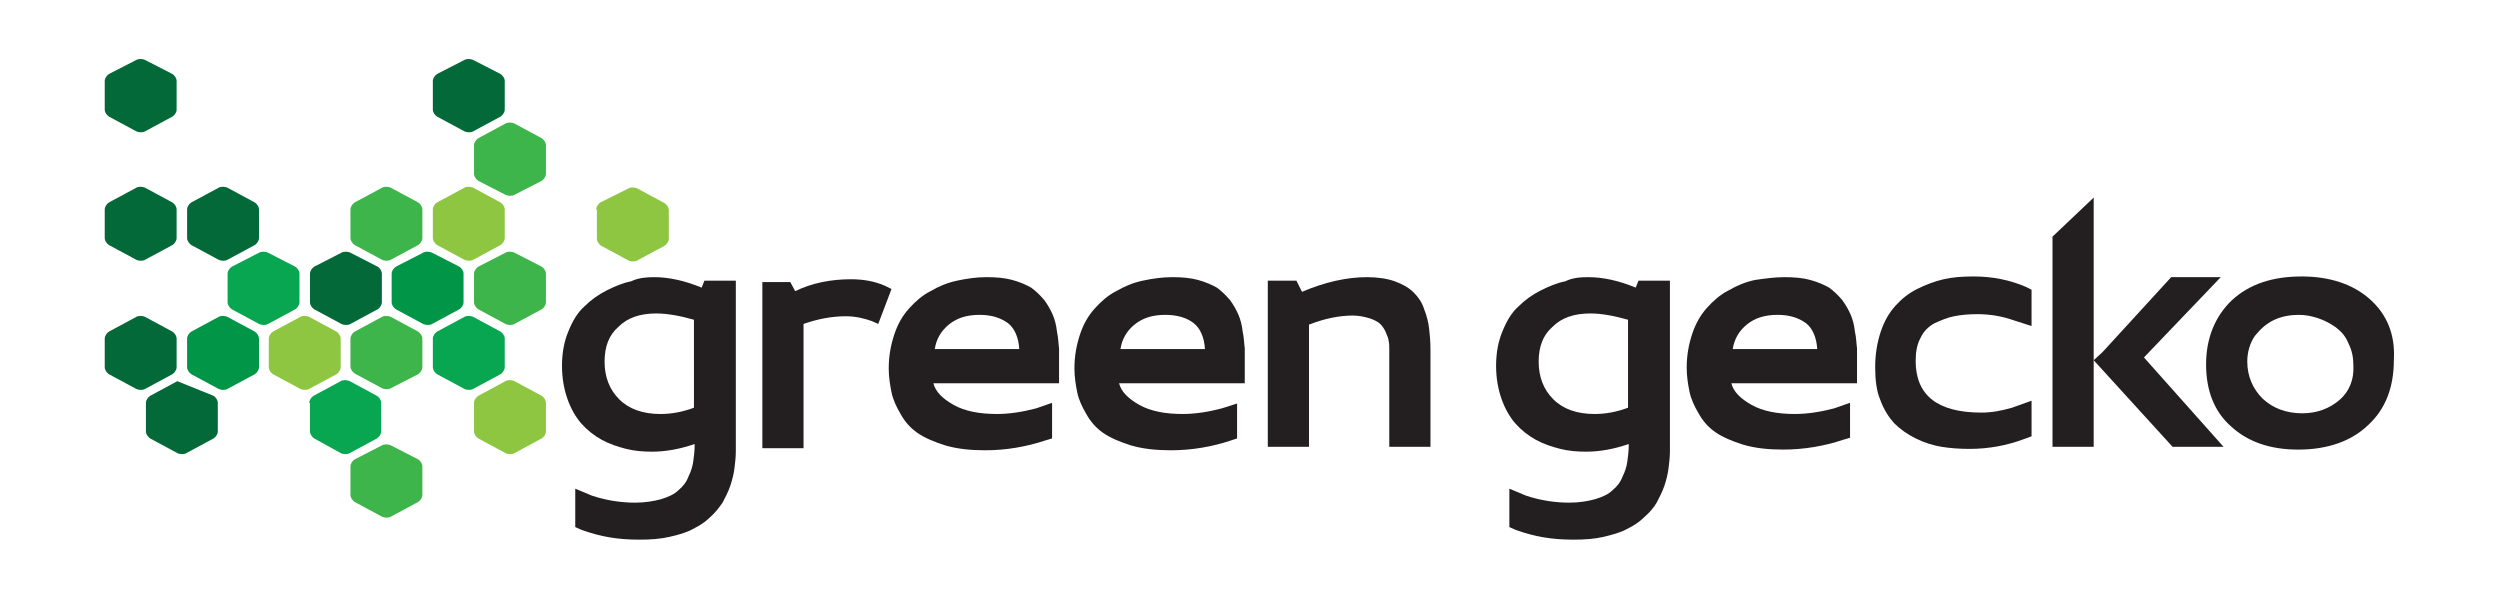
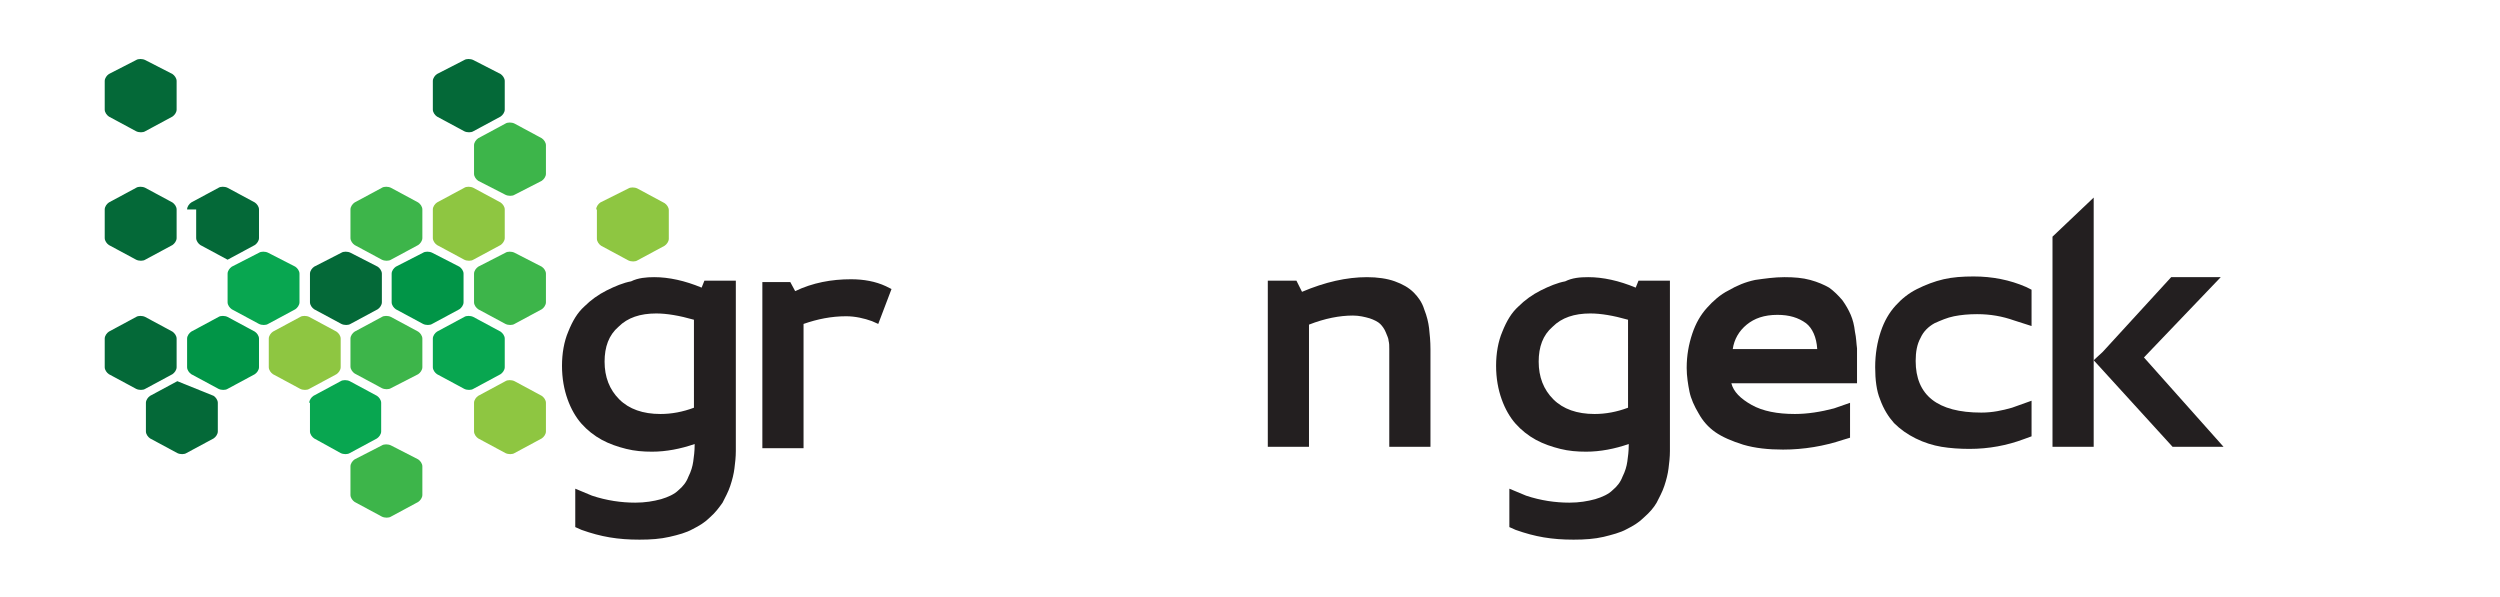
<svg xmlns="http://www.w3.org/2000/svg" version="1.1" id="Layer_1" x="0px" y="0px" viewBox="0 0 358.1 85.5" style="enable-background:new 0 0 358.1 85.5;" xml:space="preserve">
  <style type="text/css">
	.st0{fill:#231F20;}
	.st1{fill:#046938;}
	.st2{fill:#3DB54A;}
	.st3{fill:#019547;}
	.st4{fill:#08A650;}
	.st5{fill:#8EC641;}
</style>
  <g>
    <g>
      <path class="st0" d="M227.5,39.7c2.1,0,4.4,0.5,6.8,1.5l0.4-1h4.5v24.4c0,0.9-0.1,1.7-0.2,2.5c-0.1,0.8-0.3,1.6-0.6,2.5    c-0.3,0.9-0.7,1.6-1.1,2.4c-0.4,0.7-1,1.4-1.8,2.1c-0.7,0.7-1.5,1.2-2.5,1.7c-0.9,0.5-2.1,0.8-3.3,1.1c-1.3,0.3-2.7,0.4-4.3,0.4    c-3.1,0-5.5-0.4-8.3-1.4l-0.9-0.4l0-5.5l2.4,1c2.1,0.7,4.2,1,6.2,1c1.4,0,2.6-0.2,3.7-0.5c1-0.3,1.9-0.7,2.5-1.3    c0.6-0.5,1.1-1.1,1.4-1.9c0.4-0.8,0.6-1.5,0.7-2.2c0.1-0.7,0.2-1.5,0.2-2.3v-0.2c-2,0.7-4.1,1.1-6.1,1.1c-1.3,0-2.5-0.1-3.7-0.4    c-1.2-0.3-2.4-0.7-3.5-1.3c-1.1-0.6-2.1-1.4-2.9-2.3c-0.8-0.9-1.5-2.1-2-3.5c-0.5-1.4-0.8-3-0.8-4.8c0-1.8,0.3-3.5,0.9-4.9    c0.6-1.5,1.3-2.7,2.3-3.6c0.9-0.9,2-1.7,3.2-2.3c1.2-0.6,2.4-1.1,3.5-1.3C225.2,39.8,226.3,39.7,227.5,39.7z M227.8,44.9    c-2.3,0-4.1,0.6-5.4,1.9c-1.4,1.2-2,2.9-2,5c0,2.2,0.7,4,2.1,5.4c1.4,1.4,3.4,2.1,5.9,2.1c1.6,0,3.2-0.3,4.8-0.9V45.8    C231.1,45.2,229.3,44.9,227.8,44.9z" />
      <path class="st0" d="M255.6,39.7c1.4,0,2.6,0.1,3.7,0.4c1.1,0.3,2,0.7,2.7,1.1c0.7,0.5,1.3,1.1,1.9,1.8c0.5,0.7,0.9,1.4,1.2,2.1    c0.3,0.7,0.5,1.5,0.6,2.4c0.2,0.9,0.2,1.7,0.3,2.4c0,0.6,0,1.4,0,2.3v2.7h-18c0.3,1.2,1.3,2.2,2.9,3.1c1.6,0.9,3.7,1.3,6.2,1.3    c1.8,0,3.7-0.3,5.6-0.8l2.3-0.8l0,5l-1,0.3c-2.7,0.9-5.6,1.4-8.6,1.4c-2.1,0-4-0.2-5.7-0.7c-1.6-0.5-3-1.1-4-1.8    c-1-0.7-1.8-1.6-2.4-2.7c-0.6-1-1.1-2.1-1.3-3.1c-0.2-1-0.4-2.2-0.4-3.4c0-1.8,0.3-3.4,0.8-4.9c0.5-1.5,1.2-2.7,2.1-3.7    c0.9-1,1.9-1.9,3.1-2.5c1.2-0.7,2.4-1.2,3.8-1.5C252.8,39.9,254.2,39.7,255.6,39.7z M254.6,45.1c-1.9,0-3.3,0.5-4.4,1.4    c-1.1,0.9-1.8,2.1-2,3.5h12.1c-0.1-1.7-0.7-3-1.6-3.7C257.6,45.5,256.3,45.1,254.6,45.1z" />
      <path class="st0" d="M268.6,52.6c0-1.9,0.3-3.6,0.8-5.1c0.5-1.5,1.2-2.7,2.1-3.7c0.9-1,1.9-1.8,3.1-2.4c1.2-0.6,2.5-1.1,3.8-1.4    c1.3-0.3,2.7-0.4,4.3-0.4c2.7,0,5.2,0.5,7.5,1.5l0.8,0.4v5.2l-2.5-0.8c-1.7-0.6-3.4-0.9-5.3-0.9c-1.2,0-2.3,0.1-3.3,0.3    c-1,0.2-1.9,0.6-2.8,1c-0.9,0.5-1.6,1.2-2,2.1c-0.5,0.9-0.7,2-0.7,3.3c0,4.9,3.1,7.4,9.4,7.4c1.6,0,3-0.3,4.4-0.7l2.8-1v5.1    l-1.1,0.4c-2.4,0.9-5,1.4-7.8,1.4c-1.4,0-2.8-0.1-4-0.3c-1.2-0.2-2.5-0.6-3.7-1.2c-1.2-0.6-2.2-1.3-3.1-2.2c-0.8-0.9-1.5-2-2-3.4    C268.8,56,268.6,54.4,268.6,52.6z" />
-       <path class="st0" d="M339.4,42.8c-2.4-2.1-5.7-3.2-9.7-3.2c-4.2,0-7.5,1.1-10,3.4c-2.4,2.3-3.7,5.4-3.7,9.2c0,3.8,1.2,6.8,3.6,8.9    c2.4,2.2,5.6,3.3,9.6,3.3c4.2,0,7.6-1.2,10-3.5c2.5-2.3,3.7-5.4,3.7-9.4C343.1,47.9,341.9,45,339.4,42.8z M335.1,57.3    c-1.4,1.2-3.2,1.9-5.3,1.9c-2.3,0-4.2-0.7-5.7-2.1c-1.4-1.4-2.2-3.2-2.2-5.3c0-1.4,0.4-2.7,1.1-3.7c0.8-1,1.7-1.8,2.8-2.3    c1.1-0.5,2.3-0.7,3.5-0.7c1,0,1.9,0.2,2.8,0.5c0.9,0.3,1.8,0.8,2.5,1.3c0.8,0.6,1.4,1.3,1.8,2.3c0.5,1,0.7,2,0.7,3.2    C337.2,54.4,336.5,56.1,335.1,57.3z" />
      <path class="st0" d="M299.9,52.1V64H294V33.9l5.9-5.6v21.4V52.1z" />
      <polygon class="st0" points="301.2,50.4 311,39.7 318.1,39.7 307.1,51.2 318.5,64 311.2,64 299.9,51.6   " />
-       <path class="st0" d="M141.3,39.7c1.4,0,2.6,0.1,3.7,0.4c1.1,0.3,2,0.7,2.7,1.1c0.7,0.5,1.3,1.1,1.9,1.8c0.5,0.7,0.9,1.4,1.2,2.1    c0.3,0.7,0.5,1.5,0.6,2.4c0.2,0.9,0.2,1.7,0.3,2.4c0,0.6,0,1.4,0,2.3v2.7h-18c0.3,1.2,1.3,2.2,2.9,3.1c1.6,0.9,3.7,1.3,6.2,1.3    c1.8,0,3.7-0.3,5.6-0.8l2.3-0.8l0,5.1l-1,0.3c-2.7,0.9-5.6,1.4-8.6,1.4c-2.1,0-4-0.2-5.7-0.7c-1.6-0.5-3-1.1-4-1.8    c-1-0.7-1.8-1.6-2.4-2.7c-0.6-1-1.1-2.1-1.3-3.1c-0.2-1-0.4-2.2-0.4-3.4c0-1.8,0.3-3.4,0.8-4.9c0.5-1.5,1.2-2.7,2.1-3.7    c0.9-1,1.9-1.9,3.1-2.5c1.2-0.7,2.4-1.2,3.8-1.5C138.5,39.9,139.9,39.7,141.3,39.7z M140.3,45.1c-1.9,0-3.3,0.5-4.4,1.4    c-1.1,0.9-1.8,2.1-2,3.5h12.1c-0.1-1.7-0.7-3-1.6-3.7C143.3,45.5,142,45.1,140.3,45.1z" />
-       <path class="st0" d="M167.9,39.7c1.4,0,2.6,0.1,3.7,0.4c1.1,0.3,2,0.7,2.7,1.1c0.7,0.5,1.3,1.1,1.9,1.8c0.5,0.7,0.9,1.4,1.2,2.1    c0.3,0.7,0.5,1.5,0.6,2.4c0.2,0.9,0.2,1.7,0.3,2.4c0,0.6,0,1.4,0,2.3v2.7h-18c0.3,1.2,1.3,2.2,2.9,3.1c1.6,0.9,3.7,1.3,6.2,1.3    c1.8,0,3.7-0.3,5.6-0.8l2.2-0.7l0,5l-0.9,0.3c-2.7,0.9-5.6,1.4-8.6,1.4c-2.1,0-4-0.2-5.7-0.7c-1.6-0.5-3-1.1-4-1.8    c-1-0.7-1.8-1.6-2.4-2.7c-0.6-1-1.1-2.1-1.3-3.1c-0.2-1-0.4-2.2-0.4-3.4c0-1.8,0.3-3.4,0.8-4.9c0.5-1.5,1.2-2.7,2.1-3.7    c0.9-1,1.9-1.9,3.1-2.5c1.2-0.7,2.4-1.2,3.8-1.5C165.1,39.9,166.5,39.7,167.9,39.7z M166.9,45.1c-1.9,0-3.3,0.5-4.4,1.4    c-1.1,0.9-1.8,2.1-2,3.5h12.1c-0.1-1.7-0.7-3-1.6-3.7C170,45.5,168.6,45.1,166.9,45.1z" />
      <path class="st0" d="M181.5,40.2h4.2l0.8,1.6c3.3-1.4,6.4-2.1,9.3-2.1c1.5,0,2.9,0.2,4,0.6c1.1,0.4,2,0.9,2.7,1.6    c0.6,0.6,1.2,1.4,1.5,2.4c0.4,1,0.6,1.9,0.7,2.7c0.1,0.9,0.2,1.9,0.2,3V64h-5.9V50c0-0.5,0-0.8-0.1-1.2c0-0.3-0.2-0.7-0.4-1.2    c-0.2-0.5-0.5-0.9-0.8-1.2c-0.3-0.3-0.9-0.6-1.5-0.8c-0.7-0.2-1.5-0.4-2.4-0.4c-1.9,0-4,0.4-6.3,1.3V64h-5.9V40.2z" />
      <path class="st0" d="M93.7,39.7c2.1,0,4.4,0.5,6.8,1.5l0.4-1h4.5v24.4c0,0.9-0.1,1.7-0.2,2.5c-0.1,0.8-0.3,1.6-0.6,2.5    c-0.3,0.9-0.7,1.6-1.1,2.4c-0.5,0.7-1,1.4-1.8,2.1c-0.7,0.7-1.5,1.2-2.5,1.7c-0.9,0.5-2,0.8-3.3,1.1c-1.3,0.3-2.7,0.4-4.3,0.4    c-3.1,0-5.5-0.4-8.3-1.4l-0.9-0.4l0-5.5l2.4,1c2.1,0.7,4.2,1,6.2,1c1.4,0,2.6-0.2,3.7-0.5c1-0.3,1.9-0.7,2.5-1.3    c0.6-0.5,1.1-1.1,1.4-1.9c0.4-0.8,0.6-1.5,0.7-2.2c0.1-0.7,0.2-1.5,0.2-2.3v-0.2c-2,0.7-4.1,1.1-6.1,1.1c-1.3,0-2.5-0.1-3.7-0.4    c-1.2-0.3-2.4-0.7-3.5-1.3c-1.1-0.6-2.1-1.4-2.9-2.3c-0.8-0.9-1.5-2.1-2-3.5c-0.5-1.4-0.8-3-0.8-4.8c0-1.8,0.3-3.5,0.9-4.9    c0.6-1.5,1.3-2.7,2.3-3.6c0.9-0.9,2-1.7,3.2-2.3c1.2-0.6,2.4-1.1,3.5-1.3C91.4,39.8,92.6,39.7,93.7,39.7z M94,44.9    c-2.3,0-4.1,0.6-5.4,1.9c-1.4,1.2-2,2.9-2,5c0,2.2,0.7,4,2.1,5.4c1.4,1.4,3.4,2.1,5.9,2.1c1.6,0,3.2-0.3,4.8-0.9V45.8    C97.3,45.2,95.5,44.9,94,44.9z" />
      <path class="st0" d="M113.9,41.7c2.5-1.2,5.2-1.7,8-1.7c1.8,0,3.5,0.3,5,1l0.8,0.4l-1.9,5l-0.9-0.4c-1.1-0.4-2.4-0.7-3.7-0.7    c-2.1,0-4.1,0.4-6.1,1.1v17.8h-5.9V40.4h4L113.9,41.7z" />
    </g>
    <g>
      <path class="st1" d="M15,11.6c0-0.4,0.3-0.8,0.6-1l3.9-2c0.3-0.2,0.9-0.2,1.3,0l3.9,2c0.3,0.2,0.6,0.6,0.6,1v4.1    c0,0.4-0.3,0.8-0.6,1l-3.9,2.1c-0.3,0.2-0.9,0.2-1.3,0l-3.9-2.1c-0.3-0.2-0.6-0.6-0.6-1V11.6z" />
      <path class="st1" d="M62,11.6c0-0.4,0.3-0.8,0.6-1l3.9-2c0.3-0.2,0.9-0.2,1.3,0l3.9,2c0.3,0.2,0.6,0.6,0.6,1v4.1    c0,0.4-0.3,0.8-0.6,1l-3.9,2.1c-0.3,0.2-0.9,0.2-1.3,0l-3.9-2.1c-0.3-0.2-0.6-0.6-0.6-1V11.6z" />
      <path class="st2" d="M67.9,20.8c0-0.4,0.3-0.8,0.6-1l3.9-2.1c0.3-0.2,0.9-0.2,1.3,0l3.9,2.1c0.3,0.2,0.6,0.6,0.6,1v4.1    c0,0.4-0.3,0.8-0.6,1l-3.9,2c-0.3,0.2-0.9,0.2-1.3,0l-3.9-2c-0.3-0.2-0.6-0.6-0.6-1V20.8z" />
      <path class="st1" d="M15,30c0-0.4,0.3-0.8,0.6-1l3.9-2.1c0.3-0.2,0.9-0.2,1.3,0l3.9,2.1c0.3,0.2,0.6,0.6,0.6,1v4.1    c0,0.4-0.3,0.8-0.6,1l-3.9,2.1c-0.3,0.2-0.9,0.2-1.3,0l-3.9-2.1c-0.3-0.2-0.6-0.6-0.6-1V30z" />
-       <path class="st1" d="M26.8,30c0-0.4,0.3-0.8,0.6-1l3.9-2.1c0.3-0.2,0.9-0.2,1.3,0l3.9,2.1c0.3,0.2,0.6,0.6,0.6,1v4.1    c0,0.4-0.3,0.8-0.6,1l-3.9,2.1c-0.3,0.2-0.9,0.2-1.3,0l-3.9-2.1c-0.3-0.2-0.6-0.6-0.6-1V30z" />
+       <path class="st1" d="M26.8,30c0-0.4,0.3-0.8,0.6-1l3.9-2.1c0.3-0.2,0.9-0.2,1.3,0l3.9,2.1c0.3,0.2,0.6,0.6,0.6,1v4.1    c0,0.4-0.3,0.8-0.6,1l-3.9,2.1l-3.9-2.1c-0.3-0.2-0.6-0.6-0.6-1V30z" />
      <path class="st1" d="M15,48.5c0-0.4,0.3-0.8,0.6-1l3.9-2.1c0.3-0.2,0.9-0.2,1.3,0l3.9,2.1c0.3,0.2,0.6,0.6,0.6,1v4.1    c0,0.4-0.3,0.8-0.6,1l-3.9,2.1c-0.3,0.2-0.9,0.2-1.3,0l-3.9-2.1c-0.3-0.2-0.6-0.6-0.6-1V48.5z" />
      <path class="st3" d="M26.8,48.5c0-0.4,0.3-0.8,0.6-1l3.9-2.1c0.3-0.2,0.9-0.2,1.3,0l3.9,2.1c0.3,0.2,0.6,0.6,0.6,1v4.1    c0,0.4-0.3,0.8-0.6,1l-3.9,2.1c-0.3,0.2-0.9,0.2-1.3,0l-3.9-2.1c-0.3-0.2-0.6-0.6-0.6-1V48.5z" />
      <path class="st2" d="M50.2,30c0-0.4,0.3-0.8,0.6-1l3.9-2.1c0.3-0.2,0.9-0.2,1.3,0l3.9,2.1c0.3,0.2,0.6,0.6,0.6,1v4.1    c0,0.4-0.3,0.8-0.6,1L56,37.2c-0.3,0.2-0.9,0.2-1.3,0l-3.9-2.1c-0.3-0.2-0.6-0.6-0.6-1V30z" />
      <path class="st4" d="M32.6,39.2c0-0.4,0.3-0.8,0.6-1l3.9-2c0.3-0.2,0.9-0.2,1.3,0l3.9,2c0.3,0.2,0.6,0.6,0.6,1v4.1    c0,0.4-0.3,0.8-0.6,1l-3.9,2.1c-0.3,0.2-0.9,0.2-1.3,0l-3.9-2.1c-0.3-0.2-0.6-0.6-0.6-1V39.2z" />
      <path class="st1" d="M44.4,39.2c0-0.4,0.3-0.8,0.6-1l3.9-2c0.3-0.2,0.9-0.2,1.3,0l3.9,2c0.3,0.2,0.6,0.6,0.6,1v4.1    c0,0.4-0.3,0.8-0.6,1l-3.9,2.1c-0.3,0.2-0.9,0.2-1.3,0L45,44.3c-0.3-0.2-0.6-0.6-0.6-1V39.2z" />
      <path class="st5" d="M62,30c0-0.4,0.3-0.8,0.6-1l3.9-2.1c0.3-0.2,0.9-0.2,1.3,0l3.9,2.1c0.3,0.2,0.6,0.6,0.6,1v4.1    c0,0.4-0.3,0.8-0.6,1l-3.9,2.1c-0.3,0.2-0.9,0.2-1.3,0l-3.9-2.1c-0.3-0.2-0.6-0.6-0.6-1V30z" />
      <path class="st3" d="M56.1,39.2c0-0.4,0.3-0.8,0.6-1l3.9-2c0.3-0.2,0.9-0.2,1.3,0l3.9,2c0.3,0.2,0.6,0.6,0.6,1v4.1    c0,0.4-0.3,0.8-0.6,1l-3.9,2.1c-0.3,0.2-0.9,0.2-1.3,0l-3.9-2.1c-0.3-0.2-0.6-0.6-0.6-1V39.2z" />
      <path class="st4" d="M62,48.5c0-0.4,0.3-0.8,0.6-1l3.9-2.1c0.3-0.2,0.9-0.2,1.3,0l3.9,2.1c0.3,0.2,0.6,0.6,0.6,1v4.1    c0,0.4-0.3,0.8-0.6,1l-3.9,2.1c-0.3,0.2-0.9,0.2-1.3,0l-3.9-2.1c-0.3-0.2-0.6-0.6-0.6-1V48.5z" />
      <path class="st2" d="M50.2,66.8c0-0.4,0.3-0.8,0.6-1l3.9-2c0.3-0.2,0.9-0.2,1.3,0l3.9,2c0.3,0.2,0.6,0.6,0.6,1v4.1    c0,0.4-0.3,0.8-0.6,1L56,74c-0.3,0.2-0.9,0.2-1.3,0l-3.9-2.1c-0.3-0.2-0.6-0.6-0.6-1V66.8z" />
      <path class="st5" d="M85.4,30c0-0.4,0.3-0.8,0.6-1L90,27c0.3-0.2,0.9-0.2,1.3,0l3.9,2.1c0.3,0.2,0.6,0.6,0.6,1v4.1    c0,0.4-0.3,0.8-0.6,1l-3.9,2.1c-0.3,0.2-0.9,0.2-1.3,0l-3.9-2.1c-0.3-0.2-0.6-0.6-0.6-1V30z" />
      <path class="st2" d="M67.9,39.2c0-0.4,0.3-0.8,0.6-1l3.9-2c0.3-0.2,0.9-0.2,1.3,0l3.9,2c0.3,0.2,0.6,0.6,0.6,1v4.1    c0,0.4-0.3,0.8-0.6,1l-3.9,2.1c-0.3,0.2-0.9,0.2-1.3,0l-3.9-2.1c-0.3-0.2-0.6-0.6-0.6-1V39.2z" />
      <path class="st2" d="M50.2,48.5c0-0.4,0.3-0.8,0.6-1l3.9-2.1c0.3-0.2,0.9-0.2,1.3,0l3.9,2.1c0.3,0.2,0.6,0.6,0.6,1v4.1    c0,0.4-0.3,0.8-0.6,1L56,55.6c-0.3,0.2-0.9,0.2-1.3,0l-3.9-2.1c-0.3-0.2-0.6-0.6-0.6-1V48.5z" />
      <path class="st5" d="M38.5,48.5c0-0.4,0.3-0.8,0.6-1l3.9-2.1c0.3-0.2,0.9-0.2,1.3,0l3.9,2.1c0.3,0.2,0.6,0.6,0.6,1v4.1    c0,0.4-0.3,0.8-0.6,1l-3.9,2.1c-0.3,0.2-0.9,0.2-1.3,0l-3.9-2.1c-0.3-0.2-0.6-0.6-0.6-1V48.5z" />
      <path class="st4" d="M44.3,57.7c0-0.4,0.3-0.8,0.6-1l3.9-2.1c0.3-0.2,0.9-0.2,1.3,0l3.9,2.1c0.3,0.2,0.6,0.6,0.6,1v4.1    c0,0.4-0.3,0.8-0.6,1l-3.9,2.1c-0.3,0.2-0.9,0.2-1.3,0L45,62.8c-0.3-0.2-0.6-0.6-0.6-1V57.7z" />
      <path class="st1" d="M30.6,56.7c0.3,0.2,0.6,0.6,0.6,1v4.1c0,0.4-0.3,0.8-0.6,1l-3.9,2.1c-0.3,0.2-0.9,0.2-1.3,0l-3.9-2.1    c-0.3-0.2-0.6-0.6-0.6-1v-4.1c0-0.4,0.3-0.8,0.6-1l3.9-2.1" />
      <path class="st5" d="M67.9,57.7c0-0.4,0.3-0.8,0.6-1l3.9-2.1c0.3-0.2,0.9-0.2,1.3,0l3.9,2.1c0.3,0.2,0.6,0.6,0.6,1v4.1    c0,0.4-0.3,0.8-0.6,1l-3.9,2.1c-0.3,0.2-0.9,0.2-1.3,0l-3.9-2.1c-0.3-0.2-0.6-0.6-0.6-1V57.7z" />
    </g>
  </g>
</svg>